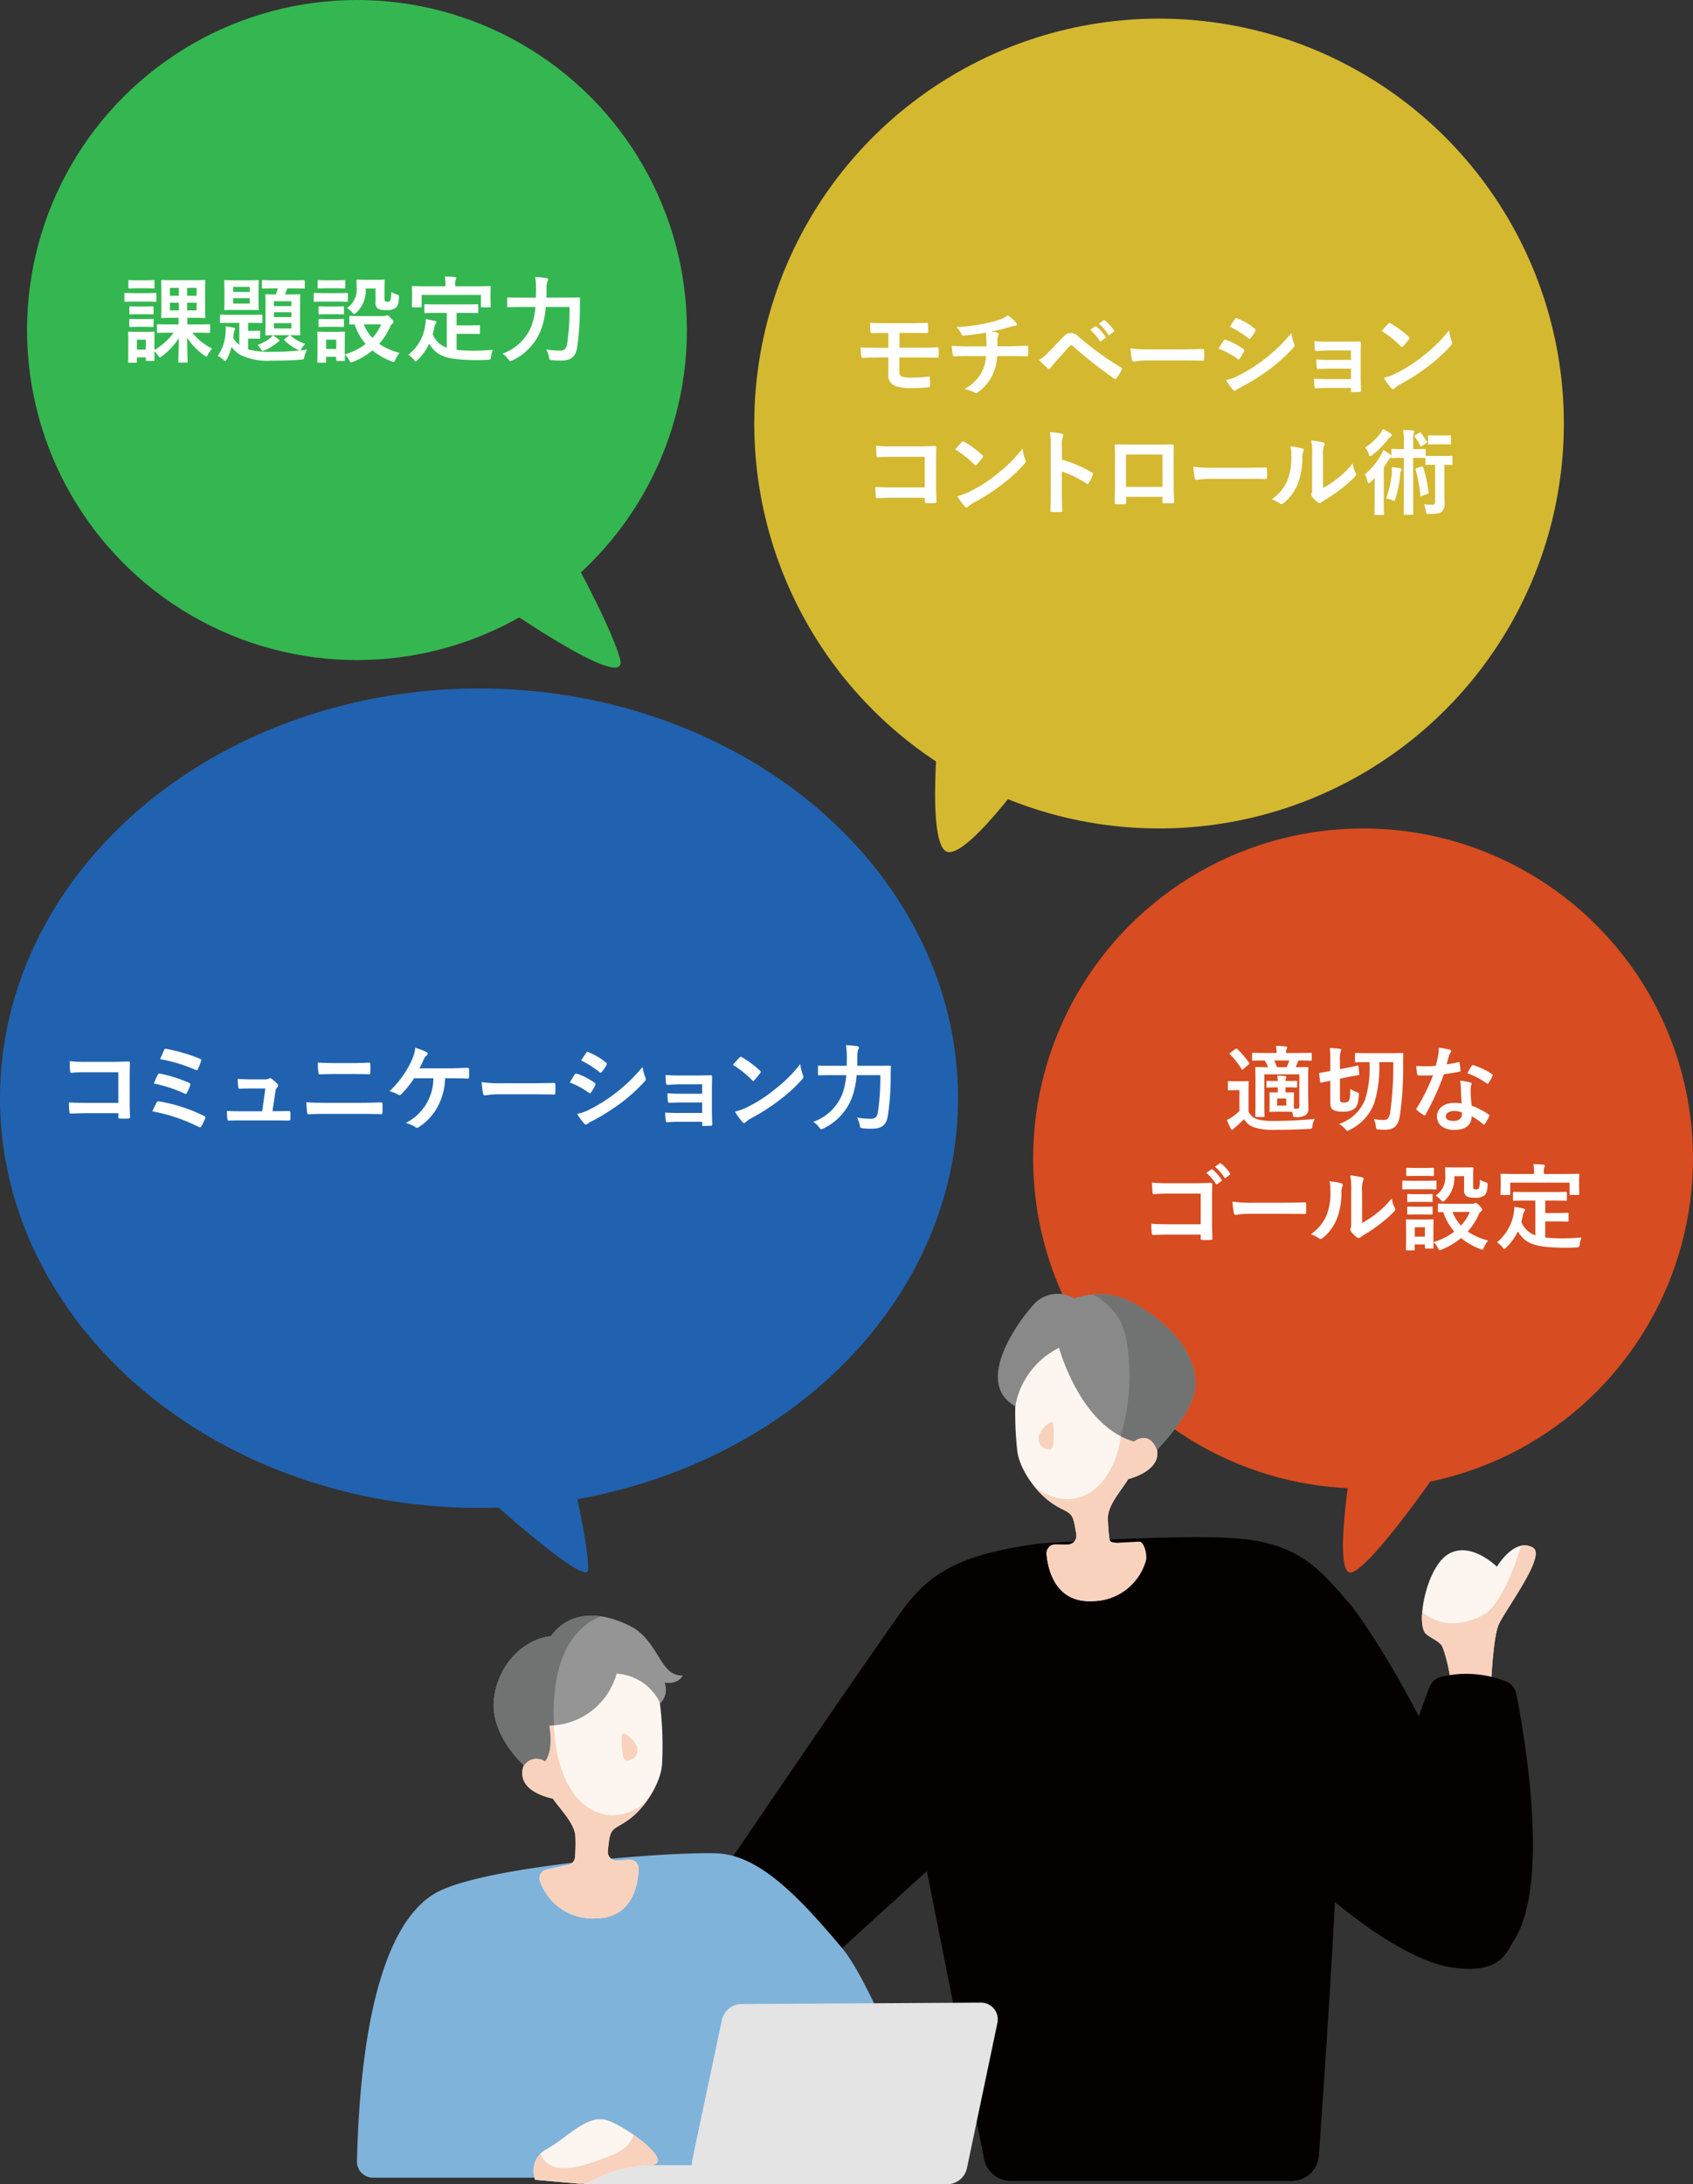
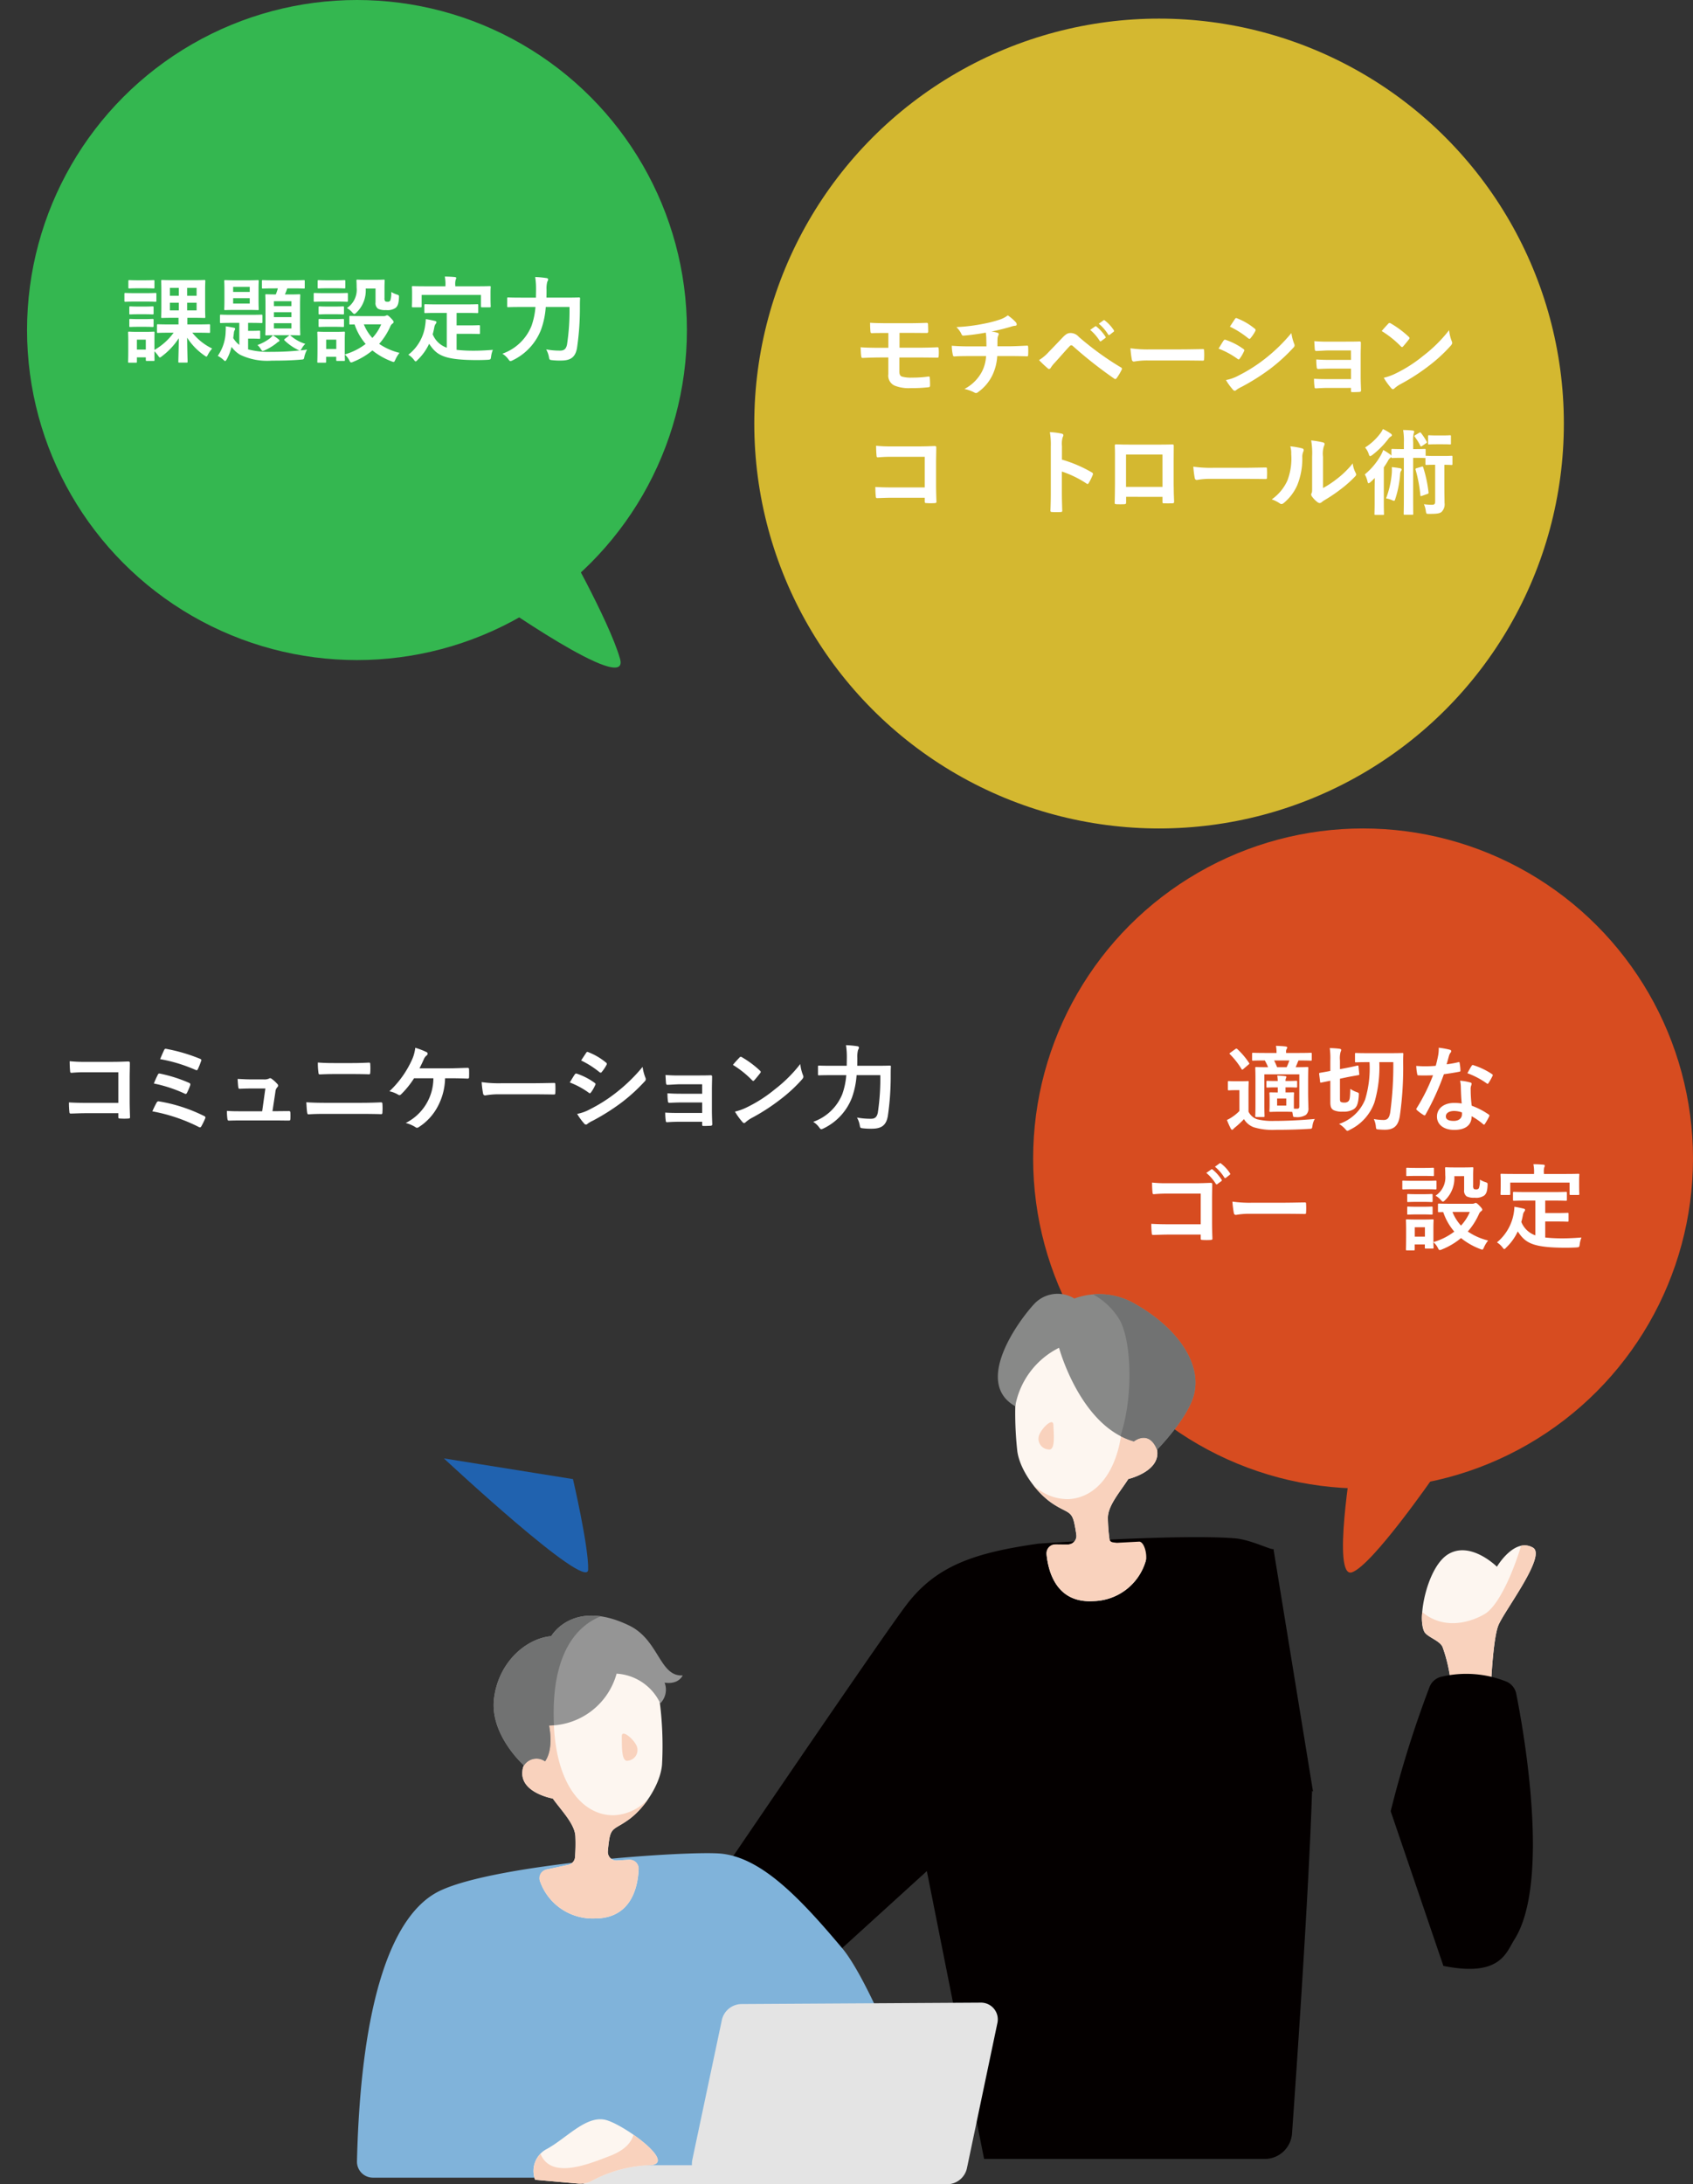
<svg xmlns="http://www.w3.org/2000/svg" id="img_skill_mind" width="240" height="309.539" viewBox="0 0 240 309.539">
  <rect x="0" y="0" width="240" height="309.539" fill="#333333" stroke="none" />
-   <ellipse id="楕円形_93" data-name="楕円形 93" cx="67.906" cy="58.064" rx="67.906" ry="58.064" transform="translate(0 97.565)" fill="#2062af" />
  <circle id="楕円形_94" data-name="楕円形 94" cx="46.771" cy="46.771" r="46.771" transform="translate(146.458 117.404)" fill="#d74c20" />
  <circle id="楕円形_95" data-name="楕円形 95" cx="46.771" cy="46.771" r="46.771" transform="translate(3.834)" fill="#34b750" />
  <circle id="楕円形_96" data-name="楕円形 96" cx="57.383" cy="57.383" r="57.383" transform="translate(106.927 2.639)" fill="#d4b830" />
  <path id="パス_402" data-name="パス 402" d="M6521.813,8550.037s.241-9.055,1.2-11.229,6.813-9.817,4.854-10.924c-2.627-1.483-5.1,2.708-5.1,2.708s-3.672-3.671-6.862-1.8c-3,1.756-4.472,9.109-3.431,11.016.414.758,2.2,1.245,2.588,2.167a21.71,21.71,0,0,1,1.271,8.066Z" transform="translate(-6310.565 -8308.564)" fill="#fdf6f0" />
  <g id="グループ_201" data-name="グループ 201" transform="translate(201.584 219.003)">
    <path id="パス_403" data-name="パス 403" d="M6527.874,8527.886a2.314,2.314,0,0,0-1.681-.261c-.841,2.873-2.964,8.431-5.22,9.712-2.173,1.234-5.766,2.185-8.782-.31a5.508,5.508,0,0,0,.295,2.778c.413.756,2.2,1.244,2.588,2.166a21.727,21.727,0,0,1,1.272,8.066h5.47s.241-9.054,1.2-11.229S6529.833,8528.993,6527.874,8527.886Z" transform="translate(-6512.153 -8527.568)" fill="#f9d2bd" />
  </g>
  <g id="グループ_202" data-name="グループ 202" transform="translate(96.778 217.836)">
-     <path id="パス_404" data-name="パス 404" d="M5132.768,8511.514c-7.921-.633-27.844.757-27.844.757-8.989,1.284-14.485,3.082-18.749,8.734S5054.5,8567.1,5054.5,8567.1l12.109,12.036,22.508-20.463,8.115,40.793a3.881,3.881,0,0,0,3.808,3.124h39.779a3.882,3.882,0,0,0,3.873-3.605c.665-9.339,2.4-34.552,2.84-48.562,0,0,.047.04.138.113l-5.621-34.47C5138.509,8513.5,5135.222,8511.71,5132.768,8511.514Z" transform="translate(-5054.504 -8511.349)" fill="#040000" />
+     <path id="パス_404" data-name="パス 404" d="M5132.768,8511.514c-7.921-.633-27.844.757-27.844.757-8.989,1.284-14.485,3.082-18.749,8.734S5054.5,8567.1,5054.5,8567.1l12.109,12.036,22.508-20.463,8.115,40.793h39.779a3.882,3.882,0,0,0,3.873-3.605c.665-9.339,2.4-34.552,2.84-48.562,0,0,.047.04.138.113l-5.621-34.47C5138.509,8513.5,5135.222,8511.71,5132.768,8511.514Z" transform="translate(-5054.504 -8511.349)" fill="#040000" />
  </g>
  <path id="パス_405" data-name="パス 405" d="M4424.058,9139.548c-6.716,3.229-11.182,15.456-11.729,38.322a2.261,2.261,0,0,0,2.259,2.316h55.772a2.26,2.26,0,0,0,2.257-2.15h0c.1-2.008,18.094-1.1,19.449.388,5.524,6.051-5.482-24.235-10.961-30.765-6.131-7.308-11.461-12.767-17.08-13.385C4459.636,9133.792,4432.106,9135.676,4424.058,9139.548Z" transform="translate(-4361.724 -8871.58)" fill="#80b3da" />
  <path id="パス_406" data-name="パス 406" d="M4747.312,8706.242a48.964,48.964,0,0,1,.423,9.626c-.245,2.769-2.459,6.063-4.522,7.619s-2.694,1.133-2.985,3.1c-.09.614-.145,1.129-.176,1.55a1.215,1.215,0,0,0,1.29,1.3l1.66-.1a1.329,1.329,0,0,1,1.416,1.387c-.11,2.412-1.012,6.926-6.194,6.926a7.9,7.9,0,0,1-7.744-5.16,1.327,1.327,0,0,1,.956-1.791l3.01-.645a1.218,1.218,0,0,0,.954-1.046,24.894,24.894,0,0,0,.058-2.909c-.029-1.787-1.928-3.666-3.206-5.445,0,0-4.68-.809-4.3-3.909a1.94,1.94,0,0,1,3.206-1.362s-4.436-6.184-4-10.338,4.919-7.449,9.267-7.888S4745.333,8696.086,4747.312,8706.242Z" transform="translate(-4653.886 -8465.777)" fill="#fdf6f0" />
  <g id="グループ_203" data-name="グループ 203" transform="translate(73.239 231.494)">
    <path id="パス_407" data-name="パス 407" d="M4743.212,8727.514a12.126,12.126,0,0,0,2.552-2.761,7,7,0,0,1-4.892,2.3c-4.508.04-8.783-4.685-8.49-15.343.137-4.99,1.43-8.312,3.259-10.415-4.088.728-8.072,3.871-8.486,7.776-.439,4.155,4,10.34,4,10.34a1.939,1.939,0,0,0-3.206,1.361c-.376,3.1,4.3,3.909,4.3,3.909,1.278,1.779,3.177,3.658,3.206,5.445a24.894,24.894,0,0,1-.058,2.909,1.217,1.217,0,0,1-.954,1.046l-3.125.67a1.231,1.231,0,0,0-.884,1.657,7.914,7.914,0,0,0,7.787,5.268c5.267,0,6.111-4.66,6.2-7.038a1.232,1.232,0,0,0-1.3-1.282l-1.777.112a1.215,1.215,0,0,1-1.29-1.306c.031-.419.085-.936.176-1.548C4740.518,8728.646,4741.149,8729.07,4743.212,8727.514Z" transform="translate(-4727.125 -8701.297)" fill="#f9d2bd" />
  </g>
  <path id="パス_408" data-name="パス 408" d="M5710.288,8082.6a49.017,49.017,0,0,0,.12,9.636c.4,2.75,2.8,5.915,4.944,7.353s2.754.979,3.156,2.93c.125.607.208,1.119.262,1.536a1.216,1.216,0,0,1-1.214,1.377l-1.664-.011a1.331,1.331,0,0,0-1.335,1.466c.247,2.4,1.4,6.856,6.574,6.564a7.9,7.9,0,0,0,7.44-5.587,1.324,1.324,0,0,0-1.055-1.733l-3.042-.476a1.216,1.216,0,0,1-1.011-.99,24.734,24.734,0,0,1-.221-2.9c-.072-1.785,1.719-3.77,2.894-5.618,0,0,4.628-1.071,4.077-4.145a1.939,1.939,0,0,0-3.277-1.179s4.08-6.425,3.408-10.548-5.33-7.159-9.7-7.353S5711.692,8072.346,5710.288,8082.6Z" transform="translate(-5566.19 -7886.546)" fill="#fdf6f0" />
  <g id="グループ_204" data-name="グループ 204" transform="translate(146.458 186.438)">
    <path id="パス_409" data-name="パス 409" d="M5748.165,8101.254a12.156,12.156,0,0,1-2.7-2.612,7,7,0,0,0,5.014,2.022c4.5-.213,8.505-5.171,7.613-15.8-.418-4.975-1.9-8.218-3.841-10.215,4.124.5,8.278,3.411,8.911,7.287.672,4.123-3.408,10.547-3.408,10.547a1.94,1.94,0,0,1,3.278,1.179c.55,3.074-4.077,4.145-4.077,4.145-1.175,1.849-2.966,3.833-2.894,5.617a24.751,24.751,0,0,0,.222,2.9c.091.513.518.452,1.032.532l3.218-.169c.752.117,1.131,2,.894,2.725a7.912,7.912,0,0,1-7.478,5.7c-5.258.3-6.364-4.309-6.586-6.679a1.23,1.23,0,0,1,1.23-1.352l1.78.011a1.215,1.215,0,0,0,1.215-1.376c-.055-.417-.138-.929-.263-1.536C5750.919,8102.233,5750.313,8102.693,5748.165,8101.254Z" transform="translate(-5745.461 -8074.654)" fill="#f9d2bd" />
  </g>
  <path id="パス_410" data-name="パス 410" d="M4699.146,8674.243a10.01,10.01,0,0,1-9.573,7.354s.729,3.24-.569,5.075a2.105,2.105,0,0,0-2.986.582s-4.9-4.345-4.246-9.526,4.6-8.491,8.11-8.8c0,0,3.061-5.394,11.075-1.492,4.208,2.049,4.276,7.261,7.558,7.056,0,0-.549,1.334-2.564,1.025a2.76,2.76,0,0,1-.615,2.938A7.314,7.314,0,0,0,4699.146,8674.243Z" transform="translate(-4611.737 -8437.062)" fill="#959595" />
  <g id="グループ_205" data-name="グループ 205" transform="translate(69.974 228.959)">
    <path id="パス_411" data-name="パス 411" d="M4690.233,8678.994c.212-7.738,3.2-11.461,6.664-12.854-5.01-.718-7.015,2.811-7.015,2.811-3.514.308-7.452,3.617-8.11,8.8s4.246,9.526,4.246,9.526a2.106,2.106,0,0,1,2.986-.582c1.3-1.834.569-5.074.569-5.074.237-.013.467-.031.693-.056C4690.227,8680.744,4690.208,8679.9,4690.233,8678.994Z" transform="translate(-4681.711 -8666.043)" fill="#717272" />
  </g>
  <path id="パス_412" data-name="パス 412" d="M5684.471,8039.1s3,11.145,10.616,13.272c0,0,2.123-1.725,3.278,1.179,0,0,4.2-4.262,5.172-7.606,1.266-4.343-2.02-9.5-8.3-13.065a10.164,10.164,0,0,0-8.6-.761,4.538,4.538,0,0,0-5.656.736c-2.132,2.271-8.722,11.142-2.724,14.529A11.538,11.538,0,0,1,5684.471,8039.1Z" transform="translate(-5534.34 -7848.101)" fill="#888988" />
  <rect id="長方形_200" data-name="長方形 200" width="25.297" height="2.694" rx="1.347" transform="translate(81.775 306.844)" fill="#e4e4e4" />
  <path id="パス_413" data-name="パス 413" d="M5108.82,9454.563h-33.284a2.887,2.887,0,0,1-2.824-3.484l4.178-19.764a2.885,2.885,0,0,1,2.764-2.289l33.936-.2a2.376,2.376,0,0,1,2.375,2.853l-4.319,20.574A2.887,2.887,0,0,1,5108.82,9454.563Z" transform="translate(-4974.566 -9145.023)" fill="#e4e4e4" />
  <g id="グループ_206" data-name="グループ 206" transform="translate(154.979 183.403)">
    <path id="パス_414" data-name="パス 414" d="M5869.885,8033.813a10.007,10.007,0,0,0-5.915-1.339,10.031,10.031,0,0,1,3.552,3.3c1.855,2.75,2.226,11.057.3,16.763a9.889,9.889,0,0,0,1.912.765s2.123-1.725,3.277,1.179c0,0,4.2-4.262,5.173-7.606C5879.453,8042.536,5876.168,8037.375,5869.885,8033.813Z" transform="translate(-5863.97 -8032.437)" fill="#717272" />
  </g>
  <path id="パス_415" data-name="パス 415" d="M4760.612,9667.26a3.492,3.492,0,0,1,1.706-4.393c2.861-1.58,5.672-4.918,8.483-4.039s10.252,6.368,5.829,6.368a18.835,18.835,0,0,0-7.986,2.218,3.569,3.569,0,0,1-1.947.381Z" transform="translate(-4684.751 -9358.352)" fill="#fdf6f0" />
  <path id="パス_416" data-name="パス 416" d="M4934.393,8899.042c.026,1.682-.04,3.707.929,3.445a1.513,1.513,0,0,0,1.15-2.158C4935.966,8899.311,4934.376,8898.014,4934.393,8899.042Z" transform="translate(-4846.251 -8652.98)" fill="#f9d2bd" />
  <path id="パス_417" data-name="パス 417" d="M5757.882,8285.129c.077,1.679.268,3.7-.715,3.5a1.513,1.513,0,0,1-1.281-2.083C5756.327,8285.492,5757.835,8284.1,5757.882,8285.129Z" transform="translate(-5608.557 -8083.223)" fill="#f9d2bd" />
  <g id="グループ_207" data-name="グループ 207" transform="translate(75.633 302.522)">
    <path id="パス_418" data-name="パス 418" d="M4774.588,9689.166c-.286,1.078-1.215,2.191-3.346,3.009-3.085,1.181-8.348,3.363-9.838-.312a3.529,3.529,0,0,0-.756,3.688l6.086.535a3.563,3.563,0,0,0,1.946-.379,18.809,18.809,0,0,1,7.986-2.22C4779.613,9693.487,4777.295,9691.053,4774.588,9689.166Z" transform="translate(-4760.421 -9689.166)" fill="#f9d2bd" />
  </g>
  <g id="グループ_208" data-name="グループ 208" transform="translate(175.042 218.001)">
-     <path id="パス_419" data-name="パス 419" d="M6173.685,8549.339c-2.167-7.223-10.842-22.337-14.695-26.781s-6.983-8.317-15.979-8.914l6.588,44.618s12.837,13.334,22.985,15.975l1.161-24.957Z" transform="translate(-6143.011 -8513.644)" fill="#040000" />
    <path id="パス_420" data-name="パス 420" d="M6466.865,8781.969a15.262,15.262,0,0,0-9.242-.713,2.368,2.368,0,0,0-1.689,1.418,153.735,153.735,0,0,0-5.521,17.646l7.47,21.914c8.076,1.645,8.9-1.9,10.043-3.691,5.2-8.12,1.313-29.722.286-34.877A2.367,2.367,0,0,0,6466.865,8781.969Z" transform="translate(-6428.311 -8761.642)" fill="#040000" />
  </g>
  <path id="パス_421" data-name="パス 421" d="M4583.665,8356.132s20.356,18.985,20.451,15.774-2.152-12.842-2.152-12.842Z" transform="translate(-4520.74 -8149.455)" fill="#2062af" />
  <path id="パス_422" data-name="パス 422" d="M6357.6,8355.232s-2.89,17.212,0,16.205,11.558-13.529,11.558-13.529Z" transform="translate(-6165.934 -8148.621)" fill="#d74c20" />
-   <path id="パス_423" data-name="パス 423" d="M5552.833,6887.155s-2.089,19.183,1.183,19.688,13.132-13.653,13.132-13.653Z" transform="translate(-5419.615 -6786.099)" fill="#d4b830" />
  <path id="パス_424" data-name="パス 424" d="M4681.8,6534.553s6.955,12.2,8.5,17.658-18.64-8.828-18.64-8.828Z" transform="translate(-4602.404 -6458.849)" fill="#34b750" />
  <g id="グループ_209" data-name="グループ 209" transform="translate(122 44.693)">
    <path id="パス_425" data-name="パス 425" d="M5410.807,6121.375h2.471c1,0,2.072-.026,2.922-.067.12,0,.146.067.159.24a6.064,6.064,0,0,1,0,1c-.013.226-.053.252-.252.239-.93-.013-1.953-.026-2.83-.026h-2.485v2.006c0,.412.12.611.359.7a4.7,4.7,0,0,0,1.449.146,15.37,15.37,0,0,0,2.338-.16c.119,0,.16.053.16.2.026.239.04.638.04,1.05,0,.226-.066.266-.266.279a20.77,20.77,0,0,1-2.471.119,5.371,5.371,0,0,1-2.3-.359,1.551,1.551,0,0,1-.877-1.62v-2.365h-.85c-1.168,0-2.152.04-2.763.066-.172.014-.212-.08-.226-.252-.053-.292-.066-.824-.093-1.263.811.067,1.86.08,3.1.08h.836v-2.1c-1.275,0-1.846,0-2.312.026-.172,0-.226-.067-.226-.239-.04-.4-.053-.824-.053-1.236.638.053,1.688.066,2.71.066h2.684c1.049,0,1.9-.027,2.617-.053.159,0,.2.066.2.226.014.319.027.665.027.983,0,.186-.066.239-.279.226-.784,0-1.687-.014-2.564-.014h-1.222Z" transform="translate(-5405.293 -6116.792)" fill="#fff" />
    <path id="パス_426" data-name="パス 426" d="M5589.911,6107.643c0-.425-.014-.957-.026-1.342-.014-.173-.027-.346-.067-.611a30.045,30.045,0,0,1-3.148.425c-.2.027-.279-.146-.332-.292a3.6,3.6,0,0,0-.678-.917,25.079,25.079,0,0,0,3.946-.492,16.43,16.43,0,0,0,2.191-.571,3.789,3.789,0,0,0,1.143-.6,6.4,6.4,0,0,1,1.09.93.517.517,0,0,1,.173.372c0,.146-.133.173-.346.186-.279.04-.558.159-.836.226-.811.226-1.621.425-2.4.584a3.95,3.95,0,0,1,.863.173.2.2,0,0,1,.173.186.659.659,0,0,1-.08.226,1.286,1.286,0,0,0-.093.452c-.013.292-.013.6-.013,1.049h1.647c.837,0,1.966-.066,2.563-.093.133,0,.133.066.146.212a9.523,9.523,0,0,1,0,1.063c-.013.186-.013.239-.173.239-.837-.026-1.607-.039-2.578-.039h-1.633a7.213,7.213,0,0,1-.665,2.669,6.317,6.317,0,0,1-2.112,2.485.411.411,0,0,1-.226.092.5.5,0,0,1-.239-.08,5.5,5.5,0,0,0-1.408-.5,5.88,5.88,0,0,0,2.484-2.458,5.481,5.481,0,0,0,.585-2.205h-2.365c-.479,0-1.461,0-2.112.053-.173.013-.212-.093-.252-.306a5.878,5.878,0,0,1-.133-1.209c.943.08,1.926.093,2.577.093Z" transform="translate(-5572.075 -6103.245)" fill="#fff" />
    <path id="パス_427" data-name="パス 427" d="M5758.4,6117.118c.651-.664,1.3-1.341,1.926-2.006.532-.558.784-.7,1.2-.7a1.535,1.535,0,0,1,1.156.544,42.159,42.159,0,0,0,5.952,4.318.232.232,0,0,1,.12.359,7.793,7.793,0,0,1-.691,1.156c-.066.093-.133.146-.2.146a.22.22,0,0,1-.146-.053,60.118,60.118,0,0,1-5.885-4.636.327.327,0,0,0-.213-.093.279.279,0,0,0-.212.106c-.651.678-1.249,1.4-2.166,2.4a4.3,4.3,0,0,0-.531.678.3.3,0,0,1-.24.172.275.275,0,0,1-.186-.093,15.476,15.476,0,0,1-1.235-1.169A6.088,6.088,0,0,0,5758.4,6117.118Zm6.6-3.64c.066-.053.119-.04.2.027a6.1,6.1,0,0,1,1.262,1.421.134.134,0,0,1-.04.212l-.558.412a.139.139,0,0,1-.226-.04,6.6,6.6,0,0,0-1.342-1.542Zm1.182-.864c.081-.053.12-.04.2.027a5.553,5.553,0,0,1,1.262,1.368.153.153,0,0,1-.04.239l-.532.412a.136.136,0,0,1-.225-.04,6.292,6.292,0,0,0-1.329-1.528Z" transform="translate(-5731.754 -6111.911)" fill="#fff" />
    <path id="パス_428" data-name="パス 428" d="M5939.758,6169.826a10.64,10.64,0,0,0-1.953.159c-.16,0-.266-.08-.305-.279a14.314,14.314,0,0,1-.2-1.607,17.078,17.078,0,0,0,2.87.159h4.278c1.009,0,2.032-.026,3.055-.04.2-.014.239.026.239.186a9.871,9.871,0,0,1,0,1.249c0,.159-.054.212-.239.2-1-.014-1.979-.026-2.962-.026Z" transform="translate(-5899.048 -6163.437)" fill="#fff" />
    <path id="パス_429" data-name="パス 429" d="M6111.754,6111.757c.067-.093.133-.16.252-.133a9.237,9.237,0,0,1,2.551,1.3c.093.066.146.12.146.2a.387.387,0,0,1-.053.146,5.422,5.422,0,0,1-.585,1.009c-.066.08-.119.133-.172.133a.258.258,0,0,1-.16-.08,11.632,11.632,0,0,0-2.684-1.448C6111.382,6112.355,6111.595,6111.97,6111.754,6111.757Zm2.152,4.929a22.226,22.226,0,0,0,3.64-2.3,24.183,24.183,0,0,0,3.826-3.707,6.6,6.6,0,0,0,.385,1.488.655.655,0,0,1,.066.252.414.414,0,0,1-.146.306,24.813,24.813,0,0,1-3.375,3.069,30.883,30.883,0,0,1-3.973,2.5,4.329,4.329,0,0,0-.77.451.3.3,0,0,1-.213.106.342.342,0,0,1-.266-.16,8.454,8.454,0,0,1-.983-1.355A6.13,6.13,0,0,0,6113.906,6116.686Zm-.545-7.984c.093-.159.173-.186.333-.106a9.024,9.024,0,0,1,2.5,1.474.212.212,0,0,1,.106.173.33.33,0,0,1-.053.173,5.718,5.718,0,0,1-.678,1,.148.148,0,0,1-.133.08.339.339,0,0,1-.2-.093,12.908,12.908,0,0,0-2.577-1.634C6112.883,6109.419,6113.135,6109.047,6113.361,6108.7Z" transform="translate(-6060.306 -6108.17)" fill="#fff" />
    <path id="パス_430" data-name="パス 430" d="M6304.447,6155.373h-3.069c-.625,0-1.262.066-1.86.08-.12.014-.186-.093-.2-.306-.026-.332-.04-.584-.066-1.089a20.678,20.678,0,0,0,2.125.066h2.312c.651,0,1.381,0,1.966-.026.159,0,.212.08.2.212,0,.6-.026,1.156-.026,1.74v3.069c0,.6.026,1.209.053,1.887,0,.2-.066.239-.292.252s-.637.026-.9.026c-.212,0-.239-.04-.239-.2v-.4H6301.3c-.625,0-1.222.027-1.833.067-.133,0-.173-.067-.186-.266a7.837,7.837,0,0,1-.066-1.1c.717.053,1.368.053,2.139.053h3.1v-1.488h-2.816c-.6,0-1.249.026-1.82.053-.159,0-.212-.08-.226-.292a7.6,7.6,0,0,1-.053-1.062c.717.053,1.209.066,2.073.066h2.843Z" transform="translate(-6234.939 -6150.404)" fill="#fff" />
    <path id="パス_431" data-name="パス 431" d="M6433.634,6118.317a.249.249,0,0,1,.186-.106.354.354,0,0,1,.172.066,13.872,13.872,0,0,1,2.538,1.887c.08.08.12.133.12.186a.288.288,0,0,1-.08.173c-.2.266-.638.8-.824,1-.066.067-.106.106-.159.106s-.106-.04-.173-.106a14.072,14.072,0,0,0-2.71-2.166C6433,6118.995,6433.382,6118.583,6433.634,6118.317Zm1.156,7a19.687,19.687,0,0,0,3.826-2.471,19.924,19.924,0,0,0,3.64-3.613,5.919,5.919,0,0,0,.373,1.554.655.655,0,0,1,.066.252c0,.12-.066.226-.212.4a21.689,21.689,0,0,1-3.055,2.817,28.653,28.653,0,0,1-4.013,2.6,4.623,4.623,0,0,0-.89.61.367.367,0,0,1-.239.133.347.347,0,0,1-.227-.146,9.267,9.267,0,0,1-1.062-1.475A7.994,7.994,0,0,0,6434.79,6125.318Z" transform="translate(-6358.833 -6117.135)" fill="#fff" />
    <path id="パス_432" data-name="パス 432" d="M5441.377,6361.766h-4.636a18.276,18.276,0,0,0-1.993.08c-.146,0-.2-.066-.2-.226-.04-.358-.067-.983-.067-1.421a19.036,19.036,0,0,0,2.218.093h3.946c.69,0,1.4-.026,2.1-.053.212,0,.279.053.266.226,0,.7-.027,1.4-.027,2.1v3.175c0,.969.04,2.032.053,2.4,0,.133-.053.173-.239.186a8.654,8.654,0,0,1-1.169,0c-.212-.013-.252-.026-.252-.226v-.532h-4.57c-.837,0-1.542.04-2.179.053-.12,0-.173-.053-.186-.2a12.553,12.553,0,0,1-.066-1.381c.625.039,1.395.066,2.444.066h4.557Z" transform="translate(-5432.285 -6341.723)" fill="#fff" />
-     <path id="パス_433" data-name="パス 433" d="M5592.816,6351.62a.251.251,0,0,1,.187-.106.352.352,0,0,1,.172.066,13.821,13.821,0,0,1,2.538,1.887c.08.079.119.133.119.186a.286.286,0,0,1-.08.173c-.2.266-.637.8-.823,1-.067.067-.107.106-.16.106s-.106-.039-.172-.106a14.065,14.065,0,0,0-2.71-2.165C5592.179,6352.3,5592.564,6351.886,5592.816,6351.62Zm1.156,7a19.706,19.706,0,0,0,3.826-2.471,20,20,0,0,0,3.64-3.613,5.937,5.937,0,0,0,.372,1.554.65.65,0,0,1,.066.253c0,.119-.066.226-.212.4a21.691,21.691,0,0,1-3.056,2.815,28.458,28.458,0,0,1-4.012,2.6,4.532,4.532,0,0,0-.89.611.372.372,0,0,1-.24.133.346.346,0,0,1-.225-.146,9.2,9.2,0,0,1-1.063-1.475A7.991,7.991,0,0,0,5593.972,6358.621Z" transform="translate(-5578.47 -6333.663)" fill="#fff" />
    <path id="パス_434" data-name="パス 434" d="M5780.138,6337.3a18.722,18.722,0,0,1,4.225,1.806c.146.08.213.173.146.346a7.844,7.844,0,0,1-.571,1.156c-.053.093-.106.146-.172.146a.2.2,0,0,1-.146-.066,14.715,14.715,0,0,0-3.494-1.7v2.936c0,.864.026,1.648.053,2.6.014.16-.053.2-.239.2a8.843,8.843,0,0,1-1.182,0c-.186,0-.253-.04-.253-.2.041-.983.053-1.767.053-2.617v-6.536a10.161,10.161,0,0,0-.133-1.967,9.857,9.857,0,0,1,1.661.212c.186.041.253.12.253.226a.707.707,0,0,1-.106.306,3.45,3.45,0,0,0-.093,1.249Z" transform="translate(-5751.596 -6316.858)" fill="#fff" />
    <path id="パス_435" data-name="パス 435" d="M5907.842,6364.865v.784c0,.226-.053.253-.292.266-.332.013-.718.013-1.05,0-.226-.013-.292-.04-.278-.2.013-.691.039-1.634.039-2.644v-3.255c0-.717.014-1.435-.026-2.206,0-.132.053-.186.146-.186.7.04,1.487.04,2.378.04h3.162c.863,0,1.873,0,2.5-.026.146,0,.187.066.173.266,0,.651-.014,1.368-.014,2.152v3.175c0,1.156.04,1.807.066,2.524,0,.186-.066.226-.252.226-.4.014-.824.014-1.223,0-.159,0-.173-.026-.173-.212v-.7Zm5.154-5.991h-5.168v4.583H5913Z" transform="translate(-5870.203 -6339.15)" fill="#fff" />
    <path id="パス_436" data-name="パス 436" d="M6063.751,6403.128a10.606,10.606,0,0,0-1.953.16c-.16,0-.266-.08-.306-.279a14.193,14.193,0,0,1-.2-1.607,17.064,17.064,0,0,0,2.869.16h4.278c1.009,0,2.032-.027,3.055-.04.2-.013.239.026.239.186a9.871,9.871,0,0,1,0,1.249c0,.16-.054.213-.239.2-1-.013-1.979-.027-2.962-.027Z" transform="translate(-6014.127 -6379.963)" fill="#fff" />
    <path id="パス_437" data-name="パス 437" d="M6220.238,6350.8c.227.066.253.226.173.412a1.912,1.912,0,0,0-.159.9,9.956,9.956,0,0,1-.718,3.906,6.851,6.851,0,0,1-1.887,2.5.6.6,0,0,1-.346.172.45.45,0,0,1-.252-.106,4.727,4.727,0,0,0-1.129-.558,6.6,6.6,0,0,0,2.206-2.644,8.668,8.668,0,0,0,.558-3.76,3.578,3.578,0,0,0-.133-1.116A10.673,10.673,0,0,1,6220.238,6350.8Zm2.95,5.619a13.517,13.517,0,0,0,1.886-1.235,12.766,12.766,0,0,0,2.325-2.258,3.812,3.812,0,0,0,.412,1.341.663.663,0,0,1,.08.226c0,.093-.053.186-.2.332a16.8,16.8,0,0,1-1.966,1.741,22.131,22.131,0,0,1-2.365,1.594,4.57,4.57,0,0,0-.385.279.422.422,0,0,1-.266.106.569.569,0,0,1-.279-.106,3.86,3.86,0,0,1-.8-.81.535.535,0,0,1-.12-.279.407.407,0,0,1,.053-.2c.093-.172.08-.332.08-1.009v-4.159a10.607,10.607,0,0,0-.133-2.312,12.675,12.675,0,0,1,1.661.279c.172.04.239.12.239.226a.853.853,0,0,1-.106.333,3.687,3.687,0,0,0-.119,1.475Z" transform="translate(-6157.637 -6331.948)" fill="#fff" />
    <path id="パス_438" data-name="パス 438" d="M6404.913,6329.182a8.984,8.984,0,0,0-.106-1.74c.5.013.943.027,1.368.08.12.013.2.08.2.146a.737.737,0,0,1-.08.279,4.637,4.637,0,0,0-.066,1.235v.97h.2c1.023,0,1.328-.026,1.408-.026.146,0,.16.013.16.146v.85c.013-.026.053-.026.132-.026s.319.026,1.129.026h1.263c.823,0,1.049-.026,1.129-.026.133,0,.146.014.146.146v1c0,.146-.013.159-.146.159-.08,0-.292-.026-1-.026v2.79c0,1.408.026,2.059.026,2.6a1.5,1.5,0,0,1-.438,1.3c-.292.226-.744.266-1.74.266-.412,0-.412,0-.479-.426a3.4,3.4,0,0,0-.266-.943,8.789,8.789,0,0,0,1.116.08c.385,0,.479-.106.479-.518v-5.154h-.093c-.81,0-1.049.026-1.129.026-.146,0-.16-.013-.16-.159v-.837a.344.344,0,0,1-.132.013c-.08,0-.385-.026-1.408-.026h-.2v5.554c0,1.514.013,2.285.013,2.365,0,.133,0,.146-.133.146h-1.089c-.12,0-.133-.013-.133-.146,0-.08.026-.851.026-2.365v-5.554h-.2c-1.023,0-1.341.026-1.421.026-.133,0-.146-.013-.146-.146a.393.393,0,0,1-.133.106,1.224,1.224,0,0,0-.359.451c-.173.306-.372.611-.584.917v4.956c0,1.063.027,1.567.027,1.634,0,.133-.014.146-.146.146h-1.063c-.133,0-.146-.013-.146-.146,0-.08.026-.571.026-1.634v-1.953c0-.425.013-1,.027-1.5-.213.212-.425.425-.651.611a.433.433,0,0,1-.239.133c-.066,0-.106-.08-.146-.252a3.533,3.533,0,0,0-.385-1,9.6,9.6,0,0,0,2.3-2.764,5.937,5.937,0,0,0,.319-.7,8.963,8.963,0,0,1,.983.638.45.45,0,0,1,.173.186v-.824c0-.133.013-.146.146-.146.08,0,.4.026,1.421.026h.2Zm-1.886-1.249c.12.08.186.16.186.252a.2.2,0,0,1-.133.173,1.187,1.187,0,0,0-.4.386,12.353,12.353,0,0,1-2.245,2.245c-.146.093-.227.159-.306.159s-.133-.092-.2-.305a2.625,2.625,0,0,0-.518-.917,8.128,8.128,0,0,0,2.166-2.006,2.891,2.891,0,0,0,.359-.611A7.16,7.16,0,0,1,6403.026,6327.933Zm.159,5.779a6.25,6.25,0,0,0,.013-1.01c.412.04.8.093,1.169.159.159.027.226.106.226.2a.346.346,0,0,1-.093.2,1,1,0,0,0-.12.5,14.757,14.757,0,0,1-.691,3.467c-.053.173-.093.252-.186.252a1.025,1.025,0,0,1-.266-.093,3.48,3.48,0,0,0-.851-.252A13.089,13.089,0,0,0,6403.186,6333.712Zm3.893-5.872c.133-.08.173-.08.252.013a9.737,9.737,0,0,1,.811,1.222c.066.12.04.173-.093.252l-.544.372c-.08.054-.12.08-.16.08s-.066-.04-.106-.106a7.046,7.046,0,0,0-.784-1.262c-.08-.093-.08-.146.067-.239Zm.359,4.8c.133-.053.159-.04.212.093a18.227,18.227,0,0,1,.757,3.546c.013.133,0,.173-.16.226l-.757.266c-.186.067-.226.067-.239-.066a19.6,19.6,0,0,0-.677-3.627c-.04-.132-.014-.172.146-.226Zm2.976-4.424c.744,0,.957-.026,1.036-.026.12,0,.133.014.133.146v1.01c0,.133-.013.146-.133.146-.08,0-.292-.026-1.036-.026h-.89c-.744,0-.957.026-1.036.026-.133,0-.146-.013-.146-.146v-1.01c0-.133.013-.146.146-.146.08,0,.292.026,1.036.026Z" transform="translate(-6327.898 -6311.199)" fill="#fff" />
  </g>
  <g id="グループ_210" data-name="グループ 210" transform="translate(17.64 39.192)">
    <path id="パス_439" data-name="パス 439" d="M3956.813,6035.433c1.023,0,1.342-.026,1.421-.026.133,0,.146.014.146.146v.943c0,.146-.013.159-.146.159-.08,0-.4-.026-1.421-.026h-1.4c-1.023,0-1.342.026-1.422.026-.133,0-.146-.013-.146-.159v-.943c0-.132.013-.146.146-.146.08,0,.4.026,1.422.026Zm4.823,9.845c-.133,0-.146-.014-.146-.146,0-.253.053-1.687.066-3.308a10.138,10.138,0,0,1-2.391,2.551c-.146.12-.226.173-.292.173s-.133-.081-.265-.279a6.012,6.012,0,0,0-.505-.6c0,.877.013,1.156.013,1.222,0,.133-.013.146-.133.146h-.957c-.133,0-.146-.013-.146-.146v-.359h-1.262v.611c0,.133-.013.146-.146.146h-.944c-.146,0-.159-.013-.159-.146,0-.093.027-.4.027-2.006v-.85c0-.837-.027-1.156-.027-1.249,0-.133.013-.146.159-.146.08,0,.359.027,1.209.027h1.023c.85,0,1.129-.027,1.222-.027.12,0,.133.014.133.146,0,.08-.013.4-.013,1.023v1.422a8.681,8.681,0,0,0,2.723-2.445h-.438c-1.262,0-1.7.027-1.78.027-.133,0-.146-.014-.146-.146v-.93c0-.133.013-.146.146-.146.08,0,.518.026,1.78.026h1.129v-.943h-.664c-1.169,0-1.554.026-1.647.026-.133,0-.146-.013-.146-.146,0-.08.027-.452.027-1.329v-2.417c0-.877-.027-1.249-.027-1.329,0-.146.013-.159.146-.159.093,0,.478.026,1.647.026h2.657c1.169,0,1.568-.026,1.661-.026.133,0,.146.013.146.159,0,.08-.027.451-.027,1.329v2.417c0,.877.027,1.262.027,1.329,0,.133-.013.146-.146.146-.093,0-.491-.026-1.661-.026h-.744v.943h1.289c1.275,0,1.714-.026,1.794-.026.133,0,.146.013.146.146v.93c0,.133-.013.146-.146.146-.08,0-.518-.027-1.794-.027h-.584a8.136,8.136,0,0,0,2.816,2.245,4.15,4.15,0,0,0-.6.864c-.106.2-.146.279-.226.279-.053,0-.133-.067-.292-.173a8.9,8.9,0,0,1-2.431-2.511c.013,1.661.066,3.122.066,3.388,0,.133-.013.146-.146.146Zm-4.889-11.665c.85,0,1.116-.026,1.2-.026.146,0,.159.014.159.146v.89c0,.133-.013.146-.159.146-.08,0-.346-.026-1.2-.026h-.983c-.863,0-1.129.026-1.209.026-.133,0-.146-.014-.146-.146v-.89c0-.133.013-.146.146-.146.08,0,.346.026,1.209.026Zm-.04,3.72c.8,0,1.036-.026,1.116-.026.146,0,.159.013.159.146v.851c0,.133-.013.146-.159.146-.08,0-.319-.026-1.116-.026h-.89c-.81,0-1.049.026-1.129.026-.133,0-.146-.013-.146-.146v-.851c0-.133.013-.146.146-.146.08,0,.319.026,1.129.026Zm0,1.78c.8,0,1.036-.026,1.116-.026.146,0,.159.013.159.146v.85c0,.133-.013.146-.159.146-.08,0-.319-.026-1.116-.026h-.89c-.81,0-1.049.026-1.129.026-.133,0-.146-.013-.146-.146v-.85c0-.133.013-.146.146-.146.08,0,.319.026,1.129.026Zm-1.089,2.909v1.408h1.262v-1.408Zm5.938-6.217v-1.117h-1.262v1.117Zm0,2.072v-1.089h-1.262v1.089Zm1.182-3.188v1.117h1.342v-1.117Zm1.342,2.1h-1.342v1.089h1.342Z" transform="translate(-3953.85 -6033.082)" fill="#fff" />
    <path id="パス_440" data-name="パス 440" d="M4147.9,6041.661c.079-.067.119-.093.172-.093s.066.026.12.067a5.736,5.736,0,0,0,2.072,1.155,2.721,2.721,0,0,0-.465.585c-.16.279-.186.305-.266.345.305-.026.651-.066.982-.12a4.376,4.376,0,0,0-.372.957c-.08.438-.08.438-.5.465-1.355.12-2.644.146-4.119.146a8.906,8.906,0,0,1-4.477-.823,3.955,3.955,0,0,1-1.236-1.129,7.408,7.408,0,0,1-.677,1.754c-.107.172-.16.252-.226.252s-.133-.053-.266-.186a4.042,4.042,0,0,0-.784-.545,6.289,6.289,0,0,0,1.116-3.44,6.685,6.685,0,0,0,.013-.744c.359.04.744.119,1.1.186.16.026.226.08.226.146a.429.429,0,0,1-.08.239,1.018,1.018,0,0,0-.093.372l-.093.717a3.549,3.549,0,0,0,.863.97v-3.122h-1c-1.143,0-1.528.027-1.608.027-.12,0-.133-.014-.133-.146v-.9c0-.133.013-.146.133-.146.08,0,.465.026,1.608.026h2.524c1.143,0,1.528-.026,1.607-.026.133,0,.146.013.146.146v.9c0,.132-.013.146-.146.146-.08,0-.465-.027-1.607-.027h-.279v1.129h.584c.718,0,.9-.026.983-.026.133,0,.146.013.146.146v.863c0,.133-.013.146-.146.146-.08,0-.265-.026-.983-.026h-.584v1.527a11.682,11.682,0,0,0,3.322.346,36.592,36.592,0,0,0,4.012-.2,1.062,1.062,0,0,1-.306-.106,7.33,7.33,0,0,1-1.847-1.3c-.106-.106-.08-.146.053-.252Zm-5.792-7.878c1,0,1.341-.027,1.421-.027.119,0,.133.014.133.146,0,.08-.026.4-.026,1.156v1.634c0,.771.026,1.09.026,1.169,0,.133-.014.146-.133.146-.08,0-.425-.026-1.421-.026h-1.754c-1,0-1.342.026-1.435.026-.133,0-.146-.013-.146-.146,0-.093.026-.4.026-1.169v-1.634c0-.757-.026-1.076-.026-1.156,0-.132.013-.146.146-.146.093,0,.438.027,1.435.027Zm.279,1.647v-.717h-2.352v.717Zm0,.89h-2.352v.758h2.352Zm4.065,5.807c.094.08.146.119.146.2s-.066.132-.16.173a1.088,1.088,0,0,0-.279.212,8.312,8.312,0,0,1-1.621.983.975.975,0,0,1-.319.106c-.093,0-.133-.08-.239-.239a3.087,3.087,0,0,0-.492-.612,6.351,6.351,0,0,0,1.754-.943,2.729,2.729,0,0,0,.425-.438A7.3,7.3,0,0,1,4146.45,6042.126Zm-.571-7.2c-1.143,0-1.528.026-1.607.026-.146,0-.159-.013-.159-.133v-.917c0-.132.013-.146.159-.146.08,0,.465.027,1.607.027h2.551c1.143,0,1.528-.027,1.608-.027.133,0,.146.014.146.146v.917c0,.12-.013.133-.146.133-.08,0-.465-.026-1.608-.026h-.73a6.912,6.912,0,0,1-.333.863h.6c1.01,0,1.342-.027,1.435-.027.133,0,.146.014.146.146,0,.08-.027.465-.027,1.395v2.737c0,.917.027,1.315.027,1.4,0,.133-.013.146-.146.146-.093,0-.425-.026-1.435-.026h-1.807c-1.01,0-1.342.026-1.422.026-.132,0-.146-.013-.146-.146,0-.08.027-.479.027-1.4V6037.3c0-.93-.027-1.314-.027-1.395,0-.133.013-.146.146-.146.08,0,.4.027,1.342.027a7.447,7.447,0,0,0,.292-.863Zm-.066,2.511h2.484v-.691h-2.484ZM4148.3,6039v-.7h-2.484v.7Zm0,.863h-2.484v.744h2.484Z" transform="translate(-4124.625 -6033.251)" fill="#fff" />
    <path id="パス_441" data-name="パス 441" d="M4330.278,6034.745c1.01,0,1.342-.026,1.421-.026.133,0,.146.013.146.146v.943c0,.146-.013.16-.146.16-.079,0-.412-.027-1.421-.027h-1.727c-1.009,0-1.342.027-1.408.027-.133,0-.146-.014-.146-.16v-.943c0-.133.013-.146.146-.146.066,0,.4.026,1.408.026Zm6.642,3.255a.706.706,0,0,0,.292-.053.45.45,0,0,1,.2-.067c.093,0,.253.12.5.373.306.319.412.464.412.558a.244.244,0,0,1-.146.239.92.92,0,0,0-.319.412,9.607,9.607,0,0,1-1.581,2.471,8.82,8.82,0,0,0,2.883,1.275,4.322,4.322,0,0,0-.571.93c-.12.252-.16.359-.266.359a1.165,1.165,0,0,1-.305-.093,9.936,9.936,0,0,1-2.7-1.541,10.049,10.049,0,0,1-2.71,1.607.807.807,0,0,1-.306.093c-.106,0-.159-.093-.278-.333a2.559,2.559,0,0,0-.625-.784c.013.532.026.7.026.757,0,.133-.013.146-.146.146h-.943c-.133,0-.146-.014-.146-.146v-.438h-1.435v.691c0,.132-.014.146-.146.146h-.943c-.146,0-.159-.014-.159-.146,0-.094.027-.4.027-2.006v-.85c0-.837-.027-1.156-.027-1.249,0-.133.013-.146.159-.146.08,0,.359.026,1.209.026h1.183c.863,0,1.129-.026,1.222-.026.133,0,.146.013.146.146,0,.08-.026.4-.026,1.023v2.059a9.1,9.1,0,0,0,2.962-1.488,8.26,8.26,0,0,1-1.567-2.763c-.385,0-.558.013-.6.013-.133,0-.146-.013-.146-.159v-.93c0-.119.013-.132.146-.132.08,0,.465.026,1.621.026Zm-6.8-5.075c.863,0,1.116-.027,1.2-.027.146,0,.16.013.16.146v.89c0,.133-.013.146-.16.146-.08,0-.332-.026-1.2-.026h-1.209c-.864,0-1.129.026-1.209.026-.133,0-.146-.013-.146-.146v-.89c0-.133.013-.146.146-.146.08,0,.345.027,1.209.027Zm-.106,3.72c.811,0,1.049-.026,1.116-.026.146,0,.159.013.159.132v.864c0,.132-.014.146-.159.146-.067,0-.306-.027-1.116-.027h-1.049c-.811,0-1.05.027-1.129.027-.133,0-.146-.014-.146-.146v-.864c0-.12.014-.132.146-.132.08,0,.318.026,1.129.026Zm0,1.78c.811,0,1.049-.026,1.116-.026.146,0,.159.014.159.146v.85c0,.133-.014.146-.159.146-.067,0-.306-.027-1.116-.027h-1.049c-.811,0-1.05.027-1.129.027-.133,0-.146-.014-.146-.146v-.85c0-.133.014-.146.146-.146.08,0,.318.026,1.129.026Zm-1.249,2.91v1.328h1.435v-1.328Zm5.605-7.24a4.33,4.33,0,0,1-1.3,3.388c-.146.146-.239.212-.318.212s-.173-.08-.319-.253a2.733,2.733,0,0,0-.731-.584,3.093,3.093,0,0,0,1.382-2.9c0-.6-.026-.9-.026-.982,0-.133.013-.146.159-.146.08,0,.319.026,1.169.026h1.329c.85,0,1.116-.026,1.2-.026.133,0,.146.014.146.146,0,.08-.026.4-.026,1.076v1.381a.674.674,0,0,0,.093.452c.066.066.159.08.372.08a.378.378,0,0,0,.359-.186,3.461,3.461,0,0,0,.133-1.2,3.791,3.791,0,0,0,.784.358c.333.107.319.133.306.479-.039.8-.172,1.168-.478,1.421a2.017,2.017,0,0,1-1.355.306,2.3,2.3,0,0,1-1.129-.186.978.978,0,0,1-.358-.916v-1.953Zm-.265,5.074a6.323,6.323,0,0,0,1.209,1.927,6.544,6.544,0,0,0,1.249-1.927Z" transform="translate(-4300.167 -6032.394)" fill="#fff" />
    <path id="パス_442" data-name="パス 442" d="M4517.813,6031.891c-1.289,0-1.713.026-1.793.026-.146,0-.16-.014-.16-.146v-.969c0-.133.014-.146.16-.146.08,0,.5.026,1.793.026h3.747c1.275,0,1.714-.026,1.793-.026.133,0,.146.014.146.146v.969c0,.133-.013.146-.146.146-.079,0-.518-.026-1.793-.026h-1.129v1.767h1.621c1.089,0,1.448-.027,1.528-.027.146,0,.16.013.16.146v.97c0,.119-.013.132-.16.132-.08,0-.438-.026-1.528-.026h-1.621v2.271a22.33,22.33,0,0,0,2.564.12c.757,0,1.7-.053,2.577-.12a3.613,3.613,0,0,0-.252.957c-.053.412-.066.412-.479.451-.5.027-1.036.041-1.567.041-4.756-.014-5.686-.731-6.736-2.312a7.563,7.563,0,0,1-1.621,2.271c-.133.146-.212.226-.292.226s-.133-.08-.266-.252a2.9,2.9,0,0,0-.771-.691,6.288,6.288,0,0,0,2.392-4.2,6.368,6.368,0,0,0,.08-.85c.438.066.876.16,1.262.252.186.04.252.093.252.186a.41.41,0,0,1-.119.252,1.112,1.112,0,0,0-.173.412c-.066.372-.146.717-.239,1.049a3.31,3.31,0,0,0,1.993,1.9v-4.928Zm5.553-3.773c1.236,0,1.674-.026,1.754-.026.133,0,.146.013.146.133,0,.092-.026.318-.026.69v.571c0,1.183.026,1.382.026,1.461,0,.133-.013.146-.146.146h-1.09c-.132,0-.146-.013-.146-.146v-1.607h-8.409v1.607c0,.133-.014.146-.16.146h-1.076c-.132,0-.146-.013-.146-.146,0-.093.027-.279.027-1.461v-.452c0-.492-.027-.718-.027-.81,0-.12.014-.133.146-.133.093,0,.519.026,1.767.026h2.843V6028a5.363,5.363,0,0,0-.092-1.262c.491,0,.969.026,1.421.066.12.014.2.053.2.133a.616.616,0,0,1-.08.252,2.4,2.4,0,0,0-.053.8v.133Z" transform="translate(-4473.343 -6026.736)" fill="#fff" />
    <path id="パス_443" data-name="パス 443" d="M4705.13,6031.911a11.709,11.709,0,0,1-.664,3.2,8.045,8.045,0,0,1-4.012,4.345,1.242,1.242,0,0,1-.319.12c-.106,0-.173-.08-.318-.279a2.981,2.981,0,0,0-.837-.77,6.906,6.906,0,0,0,4.131-3.946,10.508,10.508,0,0,0,.559-2.67H4701.6c-1.275,0-1.714.026-1.78.026-.146,0-.16-.013-.16-.146V6030.7c0-.133.014-.146.16-.146.066,0,.5.027,1.78.027h2.139c0-.385.014-.77.014-1.156a10.826,10.826,0,0,0-.12-1.767,13.972,13.972,0,0,1,1.568.146c.2.026.266.093.266.186a.561.561,0,0,1-.12.332,3.787,3.787,0,0,0-.106,1.129c0,.359,0,.744-.014,1.129h2.79c1.289,0,1.727-.027,1.82-.027.133,0,.159.027.159.16-.026.4-.026.85-.026,1.2a38.451,38.451,0,0,1-.412,5.832c-.239,1.276-.89,1.74-2.218,1.753a9.417,9.417,0,0,1-1.276-.053c-.412-.04-.412-.053-.491-.479a3.34,3.34,0,0,0-.385-1.05,10.411,10.411,0,0,0,1.993.173c.492,0,.837-.186.97-.891a32.093,32.093,0,0,0,.345-5.287Z" transform="translate(-4645.404 -6027.594)" fill="#fff" />
  </g>
  <g id="グループ_211" data-name="グループ 211" transform="translate(9.771 148.116)">
    <path id="パス_444" data-name="パス 444" d="M3851.406,7574.831h-4.637a18.117,18.117,0,0,0-1.993.08c-.146,0-.2-.066-.2-.226-.04-.359-.066-.983-.066-1.422a19.026,19.026,0,0,0,2.219.093h3.946c.691,0,1.4-.027,2.1-.053.212,0,.279.053.266.226,0,.7-.027,1.4-.027,2.1v3.175c0,.969.04,2.032.053,2.4,0,.133-.053.173-.239.186a8.651,8.651,0,0,1-1.169,0c-.212-.013-.252-.026-.252-.226v-.532h-4.57c-.837,0-1.541.04-2.178.053-.12,0-.173-.053-.186-.2a12.607,12.607,0,0,1-.066-1.381c.625.04,1.4.066,2.444.066h4.557Z" transform="translate(-3844.405 -7570.992)" fill="#fff" />
    <path id="パス_445" data-name="パス 445" d="M4009.511,7556.395a.3.3,0,0,1,.372-.159,22.649,22.649,0,0,1,6.364,2.072.233.233,0,0,1,.133.358,10.321,10.321,0,0,1-.531,1.089c-.066.106-.12.16-.2.16a.406.406,0,0,1-.186-.066,24.181,24.181,0,0,0-6.562-2.206A13.685,13.685,0,0,1,4009.511,7556.395Zm.173-3.958c.066-.146.146-.187.346-.133a20.731,20.731,0,0,1,4.052,1.289c.213.093.239.186.173.385a8.491,8.491,0,0,1-.438,1.023c-.066.119-.12.172-.186.172a.32.32,0,0,1-.173-.053,19.6,19.6,0,0,0-4.344-1.422A13.04,13.04,0,0,1,4009.684,7552.436Zm.877-3.468c.106-.212.173-.212.359-.172a24.471,24.471,0,0,1,4.729,1.394c.212.094.239.16.159.333a11.188,11.188,0,0,1-.465,1.156c-.067.159-.186.159-.319.092a21.76,21.76,0,0,0-5.022-1.527C4010.162,7549.859,4010.454,7549.181,4010.561,7548.968Z" transform="translate(-3997.073 -7548.265)" fill="#fff" />
    <path id="パス_446" data-name="パス 446" d="M4163.015,7611.384c.532,0,1.116-.014,1.621-.014.226-.013.279.026.292.239.013.252.013.584,0,.837s-.053.266-.252.266c-.6,0-1.235-.014-1.847-.014h-4.889c-.544,0-1.062,0-1.713.027-.146,0-.2-.066-.226-.266a6.791,6.791,0,0,1-.066-1.116c.757.053,1.249.053,1.913.053h3.082l.452-3.228h-2.14c-.518,0-1.115.026-1.46.04-.16.013-.213-.026-.24-.252-.04-.279-.066-.7-.093-1.143.891.04,1.289.067,1.847.067h1.833a1.616,1.616,0,0,0,.784-.12.248.248,0,0,1,.146-.053.425.425,0,0,1,.2.08,4.6,4.6,0,0,1,.81.731.3.3,0,0,1,0,.478,1.058,1.058,0,0,0-.266.665l-.412,2.724Z" transform="translate(-4133.535 -7602.03)" fill="#fff" />
    <path id="パス_447" data-name="パス 447" d="M4315.211,7583.131c-.863,0-1.74.014-2.392.067-.132,0-.172-.08-.2-.253-.053-.306-.08-.757-.12-1.461.957.066,1.913.08,2.75.08h4.835c1.475,0,2.378-.041,2.989-.066.173,0,.212.066.212.239a8.3,8.3,0,0,1,0,1.156c0,.2-.026.279-.2.279-.638-.026-2.006-.04-2.909-.04Zm1.222-5.646c-.837,0-1.421.027-2.032.053-.133,0-.173-.08-.186-.279a8.906,8.906,0,0,1-.08-1.408c.837.066,1.461.08,2.258.08h2.63c1.023,0,1.821-.04,2.392-.066.106,0,.146.066.146.225a8.858,8.858,0,0,1,0,1.183c-.013.186-.04.252-.172.252-.625-.026-1.475-.04-2.325-.04Z" transform="translate(-4278.845 -7573.394)" fill="#fff" />
    <path id="パス_448" data-name="パス 448" d="M4484.184,7551.159a8.876,8.876,0,0,1-1.076,4.065,7.742,7.742,0,0,1-2.63,2.843.457.457,0,0,1-.279.107.336.336,0,0,1-.226-.094,5.029,5.029,0,0,0-1.368-.584,7.1,7.1,0,0,0,3.919-6.337h-2.737a12.761,12.761,0,0,1-1.847,2.285.328.328,0,0,1-.226.106.31.31,0,0,1-.186-.067,3.987,3.987,0,0,0-1.236-.478,14.035,14.035,0,0,0,3.135-4.331,5.581,5.581,0,0,0,.531-1.833,9.715,9.715,0,0,1,1.594.611.239.239,0,0,1,.16.226.3.3,0,0,1-.146.252,1.323,1.323,0,0,0-.4.545c-.2.464-.437.943-.61,1.275h4.264c.824,0,1.714-.053,2.551-.067.159,0,.212.067.212.239q.021.538,0,1.077c0,.133-.053.212-.186.212-.545-.026-1.621-.053-2.432-.053Z" transform="translate(-4430.86 -7546.47)" fill="#fff" />
    <path id="パス_449" data-name="パス 449" d="M4660.595,7616.193a10.546,10.546,0,0,0-1.953.161c-.159,0-.266-.081-.306-.279a14.352,14.352,0,0,1-.2-1.608,17.088,17.088,0,0,0,2.87.159h4.277c1.01,0,2.032-.026,3.056-.04.2-.013.239.027.239.186a9.871,9.871,0,0,1,0,1.249c0,.159-.053.212-.239.2-1-.013-1.979-.027-2.962-.027Z" transform="translate(-4599.629 -7609.232)" fill="#fff" />
    <path id="パス_450" data-name="パス 450" d="M4832.592,7558.126c.066-.093.133-.159.252-.133a9.217,9.217,0,0,1,2.551,1.3c.093.066.146.12.146.2a.386.386,0,0,1-.053.146,5.44,5.44,0,0,1-.584,1.01c-.066.08-.12.132-.172.132a.257.257,0,0,1-.16-.08,11.652,11.652,0,0,0-2.684-1.448C4832.22,7558.724,4832.433,7558.338,4832.592,7558.126Zm2.152,4.929a22.206,22.206,0,0,0,3.64-2.3,24.134,24.134,0,0,0,3.826-3.706,6.638,6.638,0,0,0,.385,1.488.642.642,0,0,1,.066.252.415.415,0,0,1-.146.306,24.719,24.719,0,0,1-3.375,3.068,30.874,30.874,0,0,1-3.972,2.5,4.315,4.315,0,0,0-.771.452.3.3,0,0,1-.213.106.343.343,0,0,1-.265-.16,8.418,8.418,0,0,1-.983-1.355A6.139,6.139,0,0,0,4834.744,7563.055Zm-.545-7.984c.094-.159.173-.186.333-.106a9.042,9.042,0,0,1,2.5,1.475.211.211,0,0,1,.106.173.323.323,0,0,1-.053.172,5.651,5.651,0,0,1-.678,1,.148.148,0,0,1-.133.08.344.344,0,0,1-.2-.093,12.881,12.881,0,0,0-2.577-1.634C4833.722,7555.788,4833.974,7555.416,4834.2,7555.07Z" transform="translate(-4760.888 -7553.968)" fill="#fff" />
    <path id="パス_451" data-name="パス 451" d="M5025.285,7601.74h-3.068c-.625,0-1.262.067-1.86.08-.12.013-.186-.093-.2-.305-.026-.333-.039-.585-.066-1.09a20.682,20.682,0,0,0,2.125.066h2.312c.651,0,1.381,0,1.966-.027.159,0,.212.08.2.213,0,.6-.026,1.156-.026,1.74v3.069c0,.6.026,1.209.053,1.887,0,.2-.066.239-.292.252s-.638.027-.9.027c-.212,0-.24-.041-.24-.2v-.4h-3.148c-.625,0-1.222.027-1.833.066-.132,0-.173-.066-.186-.265a7.757,7.757,0,0,1-.067-1.1c.718.053,1.369.053,2.139.053h3.095v-1.488h-2.816c-.6,0-1.249.026-1.82.053-.159,0-.212-.08-.226-.292a7.7,7.7,0,0,1-.053-1.062c.717.053,1.209.066,2.072.066h2.843Z" transform="translate(-4935.521 -7596.2)" fill="#fff" />
    <path id="パス_452" data-name="パス 452" d="M5154.471,7564.688a.245.245,0,0,1,.186-.106.36.36,0,0,1,.173.066,13.817,13.817,0,0,1,2.537,1.887c.08.08.12.133.12.186a.287.287,0,0,1-.08.173c-.2.265-.638.8-.824,1-.067.066-.106.106-.159.106s-.106-.04-.173-.106a14.031,14.031,0,0,0-2.71-2.166C5153.833,7565.365,5154.218,7564.953,5154.471,7564.688Zm1.155,7a19.663,19.663,0,0,0,3.826-2.471,19.939,19.939,0,0,0,3.64-3.613,5.92,5.92,0,0,0,.372,1.554.657.657,0,0,1,.066.253c0,.119-.066.226-.212.4a21.752,21.752,0,0,1-3.056,2.816,28.542,28.542,0,0,1-4.012,2.6,4.573,4.573,0,0,0-.89.611.367.367,0,0,1-.239.133.344.344,0,0,1-.226-.146,9.157,9.157,0,0,1-1.063-1.475A7.976,7.976,0,0,0,5155.626,7571.688Z" transform="translate(-5059.414 -7562.934)" fill="#fff" />
    <path id="パス_453" data-name="パス 453" d="M5317.978,7545.919a11.735,11.735,0,0,1-.665,3.2,8.042,8.042,0,0,1-4.012,4.343,1.236,1.236,0,0,1-.319.12c-.107,0-.173-.08-.319-.279a2.966,2.966,0,0,0-.836-.77,6.9,6.9,0,0,0,4.131-3.946,10.482,10.482,0,0,0,.558-2.67h-2.072c-1.276,0-1.714.026-1.781.026-.146,0-.159-.013-.159-.146v-1.089c0-.133.013-.146.159-.146.067,0,.5.026,1.781.026h2.139c0-.385.013-.771.013-1.156a10.889,10.889,0,0,0-.119-1.767,13.846,13.846,0,0,1,1.567.146c.2.026.265.092.265.186a.561.561,0,0,1-.119.332,3.743,3.743,0,0,0-.107,1.129c0,.359,0,.744-.013,1.129h2.79c1.289,0,1.728-.026,1.821-.026.133,0,.159.026.159.159-.026.4-.026.85-.026,1.2a38.515,38.515,0,0,1-.412,5.832c-.24,1.275-.891,1.74-2.218,1.753a9.332,9.332,0,0,1-1.276-.053c-.412-.04-.412-.053-.492-.478a3.328,3.328,0,0,0-.385-1.05,10.4,10.4,0,0,0,1.992.173c.492,0,.837-.186.97-.89a32.158,32.158,0,0,0,.345-5.288Z" transform="translate(-5206.319 -7541.668)" fill="#fff" />
  </g>
  <g id="グループ_212" data-name="グループ 212" transform="translate(163.211 148.209)">
    <path id="パス_454" data-name="パス 454" d="M6130.673,7552.285a2.113,2.113,0,0,0,1.2,1.076,8.819,8.819,0,0,0,2.458.239c1.7,0,3.747-.093,5.739-.279a2.543,2.543,0,0,0-.332.97c-.067.425-.067.425-.492.438-1.7.106-3.321.133-4.716.133a9.158,9.158,0,0,1-3.1-.359,2.7,2.7,0,0,1-1.4-1.156,14.264,14.264,0,0,1-1.209,1.129,2.38,2.38,0,0,0-.305.278.18.18,0,0,1-.172.094c-.066,0-.133-.053-.186-.16a12.166,12.166,0,0,1-.545-1.222,5.071,5.071,0,0,0,.77-.438,5.829,5.829,0,0,0,1-.837v-2.949h-.545c-.691,0-.863.026-.93.026-.146,0-.159-.013-.159-.159v-1.01c0-.133.013-.146.159-.146.067,0,.239.026.93.026h.757c.691,0,.89-.026.957-.026.133,0,.146.013.146.146,0,.08-.027.465-.027,1.289Zm-1.873-8.861a.289.289,0,0,1,.159-.067.181.181,0,0,1,.133.067,10.761,10.761,0,0,1,1.647,1.939c.08.12.08.146-.08.266l-.7.6c-.08.066-.133.106-.173.106s-.066-.026-.106-.093a11.169,11.169,0,0,0-1.634-2.085c-.106-.094-.092-.133.053-.226Zm7.652,4.517c.531,0,.876-.027.956-.027.146,0,.16.014.16.146v.665c0,.133-.013.146-.16.146-.08,0-.425-.027-.956-.027h-.532v.718c.757,0,.969-.014,1.063-.014.132,0,.146.014.146.146,0,.08-.027.279-.027.837v1.329c.146.013.266.013.4.013.306,0,.372-.066.372-.372V7547h-4.955v4.225c0,1.116.026,1.581.026,1.66,0,.146-.014.16-.146.16h-1.022c-.133,0-.146-.014-.146-.16,0-.08.026-.5.026-1.634v-3.586c0-1.01-.026-1.462-.026-1.555,0-.133.014-.146.146-.146.093,0,.5.026,1.673.026a7.975,7.975,0,0,0-.465-.956c-1.156,0-1.581.026-1.647.026-.146,0-.159-.013-.159-.146v-.824c0-.133.013-.146.159-.146.08,0,.532.026,1.86.026h1.448a5.807,5.807,0,0,0-.08-1.01c.5.013.957.04,1.381.093.133.013.212.08.212.146a.348.348,0,0,1-.092.226.875.875,0,0,0-.067.452v.093h1.674c1.289,0,1.74-.026,1.82-.026.133,0,.146.013.146.146v.824c0,.133-.013.146-.146.146-.08,0-.518-.026-1.74-.026l-.04.092c-.093.226-.2.505-.359.863,1.13,0,1.568-.026,1.647-.026.133,0,.146.014.146.146,0,.08-.026.625-.026,1.674v1.913c0,.811.04,1.608.04,2.033a1.182,1.182,0,0,1-.358,1.022,2.351,2.351,0,0,1-1.461.306c-.319,0-.346-.013-.386-.306l-.08-.425c-.146-.013-.4-.026-.957-.026h-1.09c-.73,0-.956.026-1.036.026-.146,0-.16-.013-.16-.146,0-.08.026-.279.026-.837v-.81c0-.558-.026-.757-.026-.837,0-.133.014-.146.16-.146.08,0,.305.014,1.023.014v-.718h-.372c-.651,0-1.01.027-1.089.027-.133,0-.146-.013-.146-.146v-.665c0-.132.013-.146.146-.146.08,0,.438.027,1.089.027h.372a7.469,7.469,0,0,0-.067-.771q.6.02,1.116.08c.12.013.172.053.172.133a.515.515,0,0,1-.066.186.848.848,0,0,0-.053.372Zm-2.152-2.909a9.126,9.126,0,0,1,.425.956h1.355c.159-.345.292-.69.385-.956Zm1.727,5.394h-1.3v1h1.3Z" transform="translate(-6116.894 -7542.959)" fill="#fff" />
    <path id="パス_455" data-name="パス 455" d="M6312.265,7554.581c0,.266.026.372.12.438a.929.929,0,0,0,.478.093.793.793,0,0,0,.571-.16c.213-.186.266-.465.292-1.78a3.991,3.991,0,0,0,.89.452c.345.12.345.133.319.479-.08,1.275-.319,1.687-.744,1.966a2.706,2.706,0,0,1-1.5.333,2.908,2.908,0,0,1-1.3-.2c-.333-.172-.492-.438-.492-1.143v-3.042l-1.289.266c-.133.026-.146.013-.16-.12l-.133-1.089c-.013-.146,0-.146.12-.173s.478-.08,1.461-.266v-1.488a10.606,10.606,0,0,0-.08-1.754c.518.014.93.04,1.368.093.172.027.252.08.252.159a.568.568,0,0,1-.08.279,3.46,3.46,0,0,0-.093,1.222v1.235l.983-.186c1.036-.2,1.381-.305,1.5-.319s.133-.013.146.12l.106,1.063c.013.133,0,.146-.146.172-.119.027-.478.08-1.528.279l-1.062.226Zm5.58-5.195a17.745,17.745,0,0,1-.7,5.726,6.856,6.856,0,0,1-3.467,3.853,1.158,1.158,0,0,1-.359.16c-.08,0-.146-.08-.292-.239a3.735,3.735,0,0,0-.891-.744,6.016,6.016,0,0,0,3.694-3.454,15.212,15.212,0,0,0,.625-5.3h-.213c-1.222,0-1.621.027-1.7.027-.133,0-.146-.013-.146-.146v-1.037c0-.133.013-.146.146-.146.08,0,.478.026,1.7.026h3.148c1.222,0,1.634-.026,1.714-.026.12,0,.146.026.146.159-.026.438-.026.824-.026,1.183a48.592,48.592,0,0,1-.478,7.638c-.239,1.369-.851,1.9-2.139,1.9-.252,0-.5-.013-.85-.04s-.359-.026-.4-.385a3.27,3.27,0,0,0-.292-1.09,8.176,8.176,0,0,0,1.382.133c.531,0,.8-.252.943-1.076a50.032,50.032,0,0,0,.438-7.121Z" transform="translate(-6285.523 -7547.074)" fill="#fff" />
    <path id="パス_456" data-name="パス 456" d="M6506.734,7548.714c.12-.041.173-.041.2.106a7.194,7.194,0,0,1,.119,1.076c0,.12-.053.146-.159.16-.718.146-1.368.239-2.192.359a36.635,36.635,0,0,1-2.591,5.7c-.053.094-.093.133-.146.133a.374.374,0,0,1-.16-.066,6.318,6.318,0,0,1-.917-.678c-.067-.053-.093-.093-.093-.146a.252.252,0,0,1,.067-.159,26.88,26.88,0,0,0,2.3-4.636c-.5.026-.917.026-1.329.026-.292,0-.4,0-.73-.014-.133,0-.159-.04-.186-.212a6.938,6.938,0,0,1-.132-1.129c.544.04.85.053,1.235.053.518,0,.917-.013,1.527-.066.16-.558.253-1.01.346-1.488a5.15,5.15,0,0,0,.08-1.076,12.373,12.373,0,0,1,1.555.279c.132.026.212.106.212.2a.329.329,0,0,1-.12.252,1.464,1.464,0,0,0-.213.491c-.093.318-.2.73-.318,1.129A14.468,14.468,0,0,0,6506.734,7548.714Zm.372,3.56a4.683,4.683,0,0,0-.106-.944,7.211,7.211,0,0,1,1.448.253.2.2,0,0,1,.187.212,1.676,1.676,0,0,1-.08.279,1.379,1.379,0,0,0-.053.544,17.325,17.325,0,0,0,.146,2.259,10.424,10.424,0,0,1,2.391,1.235c.133.094.146.146.08.279a8.112,8.112,0,0,1-.61,1.076c-.041.067-.08.094-.12.094s-.08-.027-.133-.08a9.825,9.825,0,0,0-1.62-1.116c0,1.329-.957,1.939-2.471,1.939-1.461,0-2.444-.743-2.444-1.886s.957-1.94,2.457-1.94a6.92,6.92,0,0,1,1.05.08C6507.147,7553.709,6507.12,7552.9,6507.106,7552.274Zm-.943,3.348c-.665,0-1.183.265-1.183.771,0,.425.373.637,1.13.637.717,0,1.155-.385,1.155-.943a1.6,1.6,0,0,0-.013-.266A3.393,3.393,0,0,0,6506.164,7555.622Zm2.471-6.39c.08-.133.146-.146.279-.093a10.367,10.367,0,0,1,2.6,1.249c.079.053.119.093.119.146a.315.315,0,0,1-.053.16,8.077,8.077,0,0,1-.558.983c-.04.066-.08.093-.12.093a.188.188,0,0,1-.119-.053,11.483,11.483,0,0,0-2.75-1.448C6508.262,7549.87,6508.461,7549.471,6508.635,7549.232Z" transform="translate(-6463.228 -7546.389)" fill="#fff" />
    <path id="パス_457" data-name="パス 457" d="M5985.46,7778.466h-4.636a18.283,18.283,0,0,0-1.993.08c-.146,0-.2-.066-.2-.226-.041-.359-.067-.983-.067-1.421a18.933,18.933,0,0,0,2.219.093h3.945c.691,0,1.4-.026,2.1-.053.212,0,.279.053.266.226,0,.7-.026,1.395-.026,2.1v3.176c0,.97.04,2.033.053,2.4,0,.133-.053.173-.239.186a8.647,8.647,0,0,1-1.169,0c-.212-.013-.253-.026-.253-.226v-.531h-4.57c-.837,0-1.541.04-2.178.053-.12,0-.173-.053-.187-.2a12.645,12.645,0,0,1-.066-1.381c.625.04,1.4.066,2.444.066h4.557Zm1.5-3.428c.066-.053.12-.04.2.026a6.123,6.123,0,0,1,1.262,1.422.134.134,0,0,1-.04.212l-.558.412a.138.138,0,0,1-.226-.041,6.6,6.6,0,0,0-1.342-1.541Zm1.182-.863c.08-.053.12-.041.2.026a5.533,5.533,0,0,1,1.262,1.368.154.154,0,0,1-.04.24l-.531.412a.136.136,0,0,1-.226-.04,6.292,6.292,0,0,0-1.328-1.528Z" transform="translate(-5978.459 -7757.52)" fill="#fff" />
    <path id="パス_458" data-name="パス 458" d="M6140.829,7851.711a10.637,10.637,0,0,0-1.953.159c-.159,0-.266-.08-.305-.279a14.429,14.429,0,0,1-.2-1.607,17.121,17.121,0,0,0,2.869.159h4.278c1.009,0,2.033-.027,3.055-.04.2-.013.239.027.239.186a9.692,9.692,0,0,1,0,1.249c0,.159-.053.212-.239.2-1-.014-1.979-.026-2.963-.026Z" transform="translate(-6126.875 -7827.909)" fill="#fff" />
-     <path id="パス_459" data-name="パス 459" d="M6297.316,7799.377c.226.066.252.226.173.412a1.914,1.914,0,0,0-.16.9,9.937,9.937,0,0,1-.717,3.906,6.851,6.851,0,0,1-1.887,2.5.6.6,0,0,1-.345.173.451.451,0,0,1-.252-.106,4.691,4.691,0,0,0-1.129-.558,6.6,6.6,0,0,0,2.206-2.644,8.657,8.657,0,0,0,.558-3.76,3.57,3.57,0,0,0-.133-1.116A10.739,10.739,0,0,1,6297.316,7799.377Zm2.949,5.62a13.482,13.482,0,0,0,1.887-1.236,12.7,12.7,0,0,0,2.324-2.259,3.828,3.828,0,0,0,.412,1.342.658.658,0,0,1,.08.226c0,.093-.053.187-.2.333a16.777,16.777,0,0,1-1.966,1.74,21.938,21.938,0,0,1-2.365,1.595,4.629,4.629,0,0,0-.386.279.418.418,0,0,1-.266.106.561.561,0,0,1-.279-.106,3.818,3.818,0,0,1-.8-.811.524.524,0,0,1-.12-.279.408.408,0,0,1,.053-.2c.094-.173.08-.333.08-1.01v-4.158a10.612,10.612,0,0,0-.133-2.312,12.69,12.69,0,0,1,1.661.279c.172.04.239.119.239.226a.847.847,0,0,1-.106.332,3.674,3.674,0,0,0-.12,1.475Z" transform="translate(-6270.383 -7779.893)" fill="#fff" />
    <path id="パス_460" data-name="パス 460" d="M6476.608,7784.271c1.01,0,1.342-.027,1.421-.027.133,0,.146.013.146.146v.943c0,.146-.013.16-.146.16-.079,0-.412-.027-1.421-.027h-1.727c-1.01,0-1.342.027-1.409.027-.133,0-.146-.014-.146-.16v-.943c0-.133.013-.146.146-.146.066,0,.4.027,1.409.027Zm6.643,3.254a.7.7,0,0,0,.292-.053.45.45,0,0,1,.2-.066c.093,0,.252.12.5.373.306.318.412.465.412.558a.245.245,0,0,1-.146.24.912.912,0,0,0-.319.411,9.613,9.613,0,0,1-1.581,2.471,8.827,8.827,0,0,0,2.883,1.276,4.361,4.361,0,0,0-.571.93c-.12.253-.159.359-.266.359a1.154,1.154,0,0,1-.306-.093,9.908,9.908,0,0,1-2.7-1.541,10.038,10.038,0,0,1-2.71,1.608.8.8,0,0,1-.306.092c-.106,0-.159-.092-.279-.332a2.539,2.539,0,0,0-.624-.784c.013.532.026.7.026.758,0,.133-.013.146-.146.146h-.943c-.133,0-.146-.013-.146-.146v-.438h-1.435v.691c0,.132-.014.146-.146.146H6474c-.146,0-.159-.014-.159-.146,0-.093.026-.4.026-2.006v-.85c0-.837-.026-1.156-.026-1.249,0-.133.013-.146.159-.146.08,0,.359.026,1.209.026h1.183c.863,0,1.129-.026,1.222-.026.133,0,.146.013.146.146,0,.079-.026.4-.026,1.022v2.059a9.11,9.11,0,0,0,2.962-1.488,8.249,8.249,0,0,1-1.568-2.763c-.385,0-.558.013-.6.013-.133,0-.146-.013-.146-.159v-.93c0-.119.013-.133.146-.133.08,0,.465.026,1.621.026Zm-6.8-5.075c.863,0,1.116-.026,1.2-.026.146,0,.16.014.16.146v.89c0,.133-.014.146-.16.146-.08,0-.332-.026-1.2-.026h-1.209c-.864,0-1.129.026-1.209.026-.133,0-.146-.013-.146-.146v-.89c0-.132.013-.146.146-.146.08,0,.345.026,1.209.026Zm-.106,3.72c.81,0,1.049-.026,1.116-.026.146,0,.159.013.159.133v.864c0,.133-.014.146-.159.146-.067,0-.306-.027-1.116-.027h-1.05c-.81,0-1.049.027-1.129.027-.133,0-.146-.013-.146-.146v-.864c0-.12.013-.133.146-.133.08,0,.319.026,1.129.026Zm0,1.78c.81,0,1.049-.026,1.116-.026.146,0,.159.013.159.146v.851c0,.133-.014.146-.159.146-.067,0-.306-.027-1.116-.027h-1.05c-.81,0-1.049.027-1.129.027-.133,0-.146-.013-.146-.146v-.851c0-.133.013-.146.146-.146.08,0,.319.026,1.129.026Zm-1.249,2.909v1.329h1.435v-1.329Zm5.606-7.24a4.331,4.331,0,0,1-1.3,3.388c-.146.146-.239.213-.319.213s-.173-.08-.318-.252a2.737,2.737,0,0,0-.731-.585,3.089,3.089,0,0,0,1.382-2.9c0-.6-.026-.9-.026-.983,0-.133.013-.146.159-.146.08,0,.318.026,1.169.026h1.329c.85,0,1.116-.026,1.2-.026.133,0,.146.013.146.146,0,.08-.027.4-.027,1.076v1.382a.675.675,0,0,0,.093.452c.067.066.159.08.372.08a.379.379,0,0,0,.359-.186,3.474,3.474,0,0,0,.133-1.2,3.81,3.81,0,0,0,.784.359c.332.106.319.133.305.478-.039.8-.172,1.169-.478,1.422a2.018,2.018,0,0,1-1.355.305,2.3,2.3,0,0,1-1.129-.186.978.978,0,0,1-.358-.917v-1.953Zm-.266,5.075a6.336,6.336,0,0,0,1.209,1.926,6.546,6.546,0,0,0,1.249-1.926Z" transform="translate(-6437.746 -7765.145)" fill="#fff" />
    <path id="パス_461" data-name="パス 461" d="M6664.143,7781.416c-1.289,0-1.714.027-1.793.027-.146,0-.159-.014-.159-.146v-.97c0-.133.013-.146.159-.146.08,0,.5.026,1.793.026h3.747c1.275,0,1.713-.026,1.793-.026.133,0,.146.013.146.146v.97c0,.132-.013.146-.146.146-.08,0-.518-.027-1.793-.027h-1.129v1.767h1.621c1.089,0,1.448-.026,1.528-.026.146,0,.159.013.159.146v.97c0,.119-.013.133-.159.133-.08,0-.438-.026-1.528-.026h-1.621v2.271a22.43,22.43,0,0,0,2.564.12c.757,0,1.7-.053,2.577-.12a3.634,3.634,0,0,0-.252.957c-.053.412-.066.412-.478.451-.5.027-1.037.041-1.568.041-4.756-.013-5.686-.73-6.735-2.312a7.561,7.561,0,0,1-1.621,2.271c-.133.146-.212.227-.292.227s-.132-.08-.266-.253a2.893,2.893,0,0,0-.771-.69,6.834,6.834,0,0,0,2.471-5.048c.438.066.877.159,1.262.252.187.04.252.093.252.186a.407.407,0,0,1-.12.252,1.1,1.1,0,0,0-.172.412c-.067.372-.146.717-.239,1.049a3.311,3.311,0,0,0,1.992,1.9v-4.928Zm5.553-3.773c1.235,0,1.673-.026,1.753-.026.133,0,.146.013.146.133,0,.093-.027.318-.027.691v.571c0,1.182.027,1.381.027,1.461,0,.133-.014.146-.146.146h-1.09c-.133,0-.146-.013-.146-.146v-1.608h-8.41v1.608c0,.133-.013.146-.16.146h-1.076c-.133,0-.146-.013-.146-.146,0-.093.026-.279.026-1.461v-.452c0-.492-.026-.717-.026-.81,0-.12.013-.133.146-.133.093,0,.518.026,1.767.026h2.843v-.12a5.354,5.354,0,0,0-.093-1.262c.491,0,.97.026,1.421.066.12.014.2.054.2.133a.621.621,0,0,1-.08.252,2.378,2.378,0,0,0-.053.8v.133Z" transform="translate(-6610.921 -7759.487)" fill="#fff" />
  </g>
</svg>